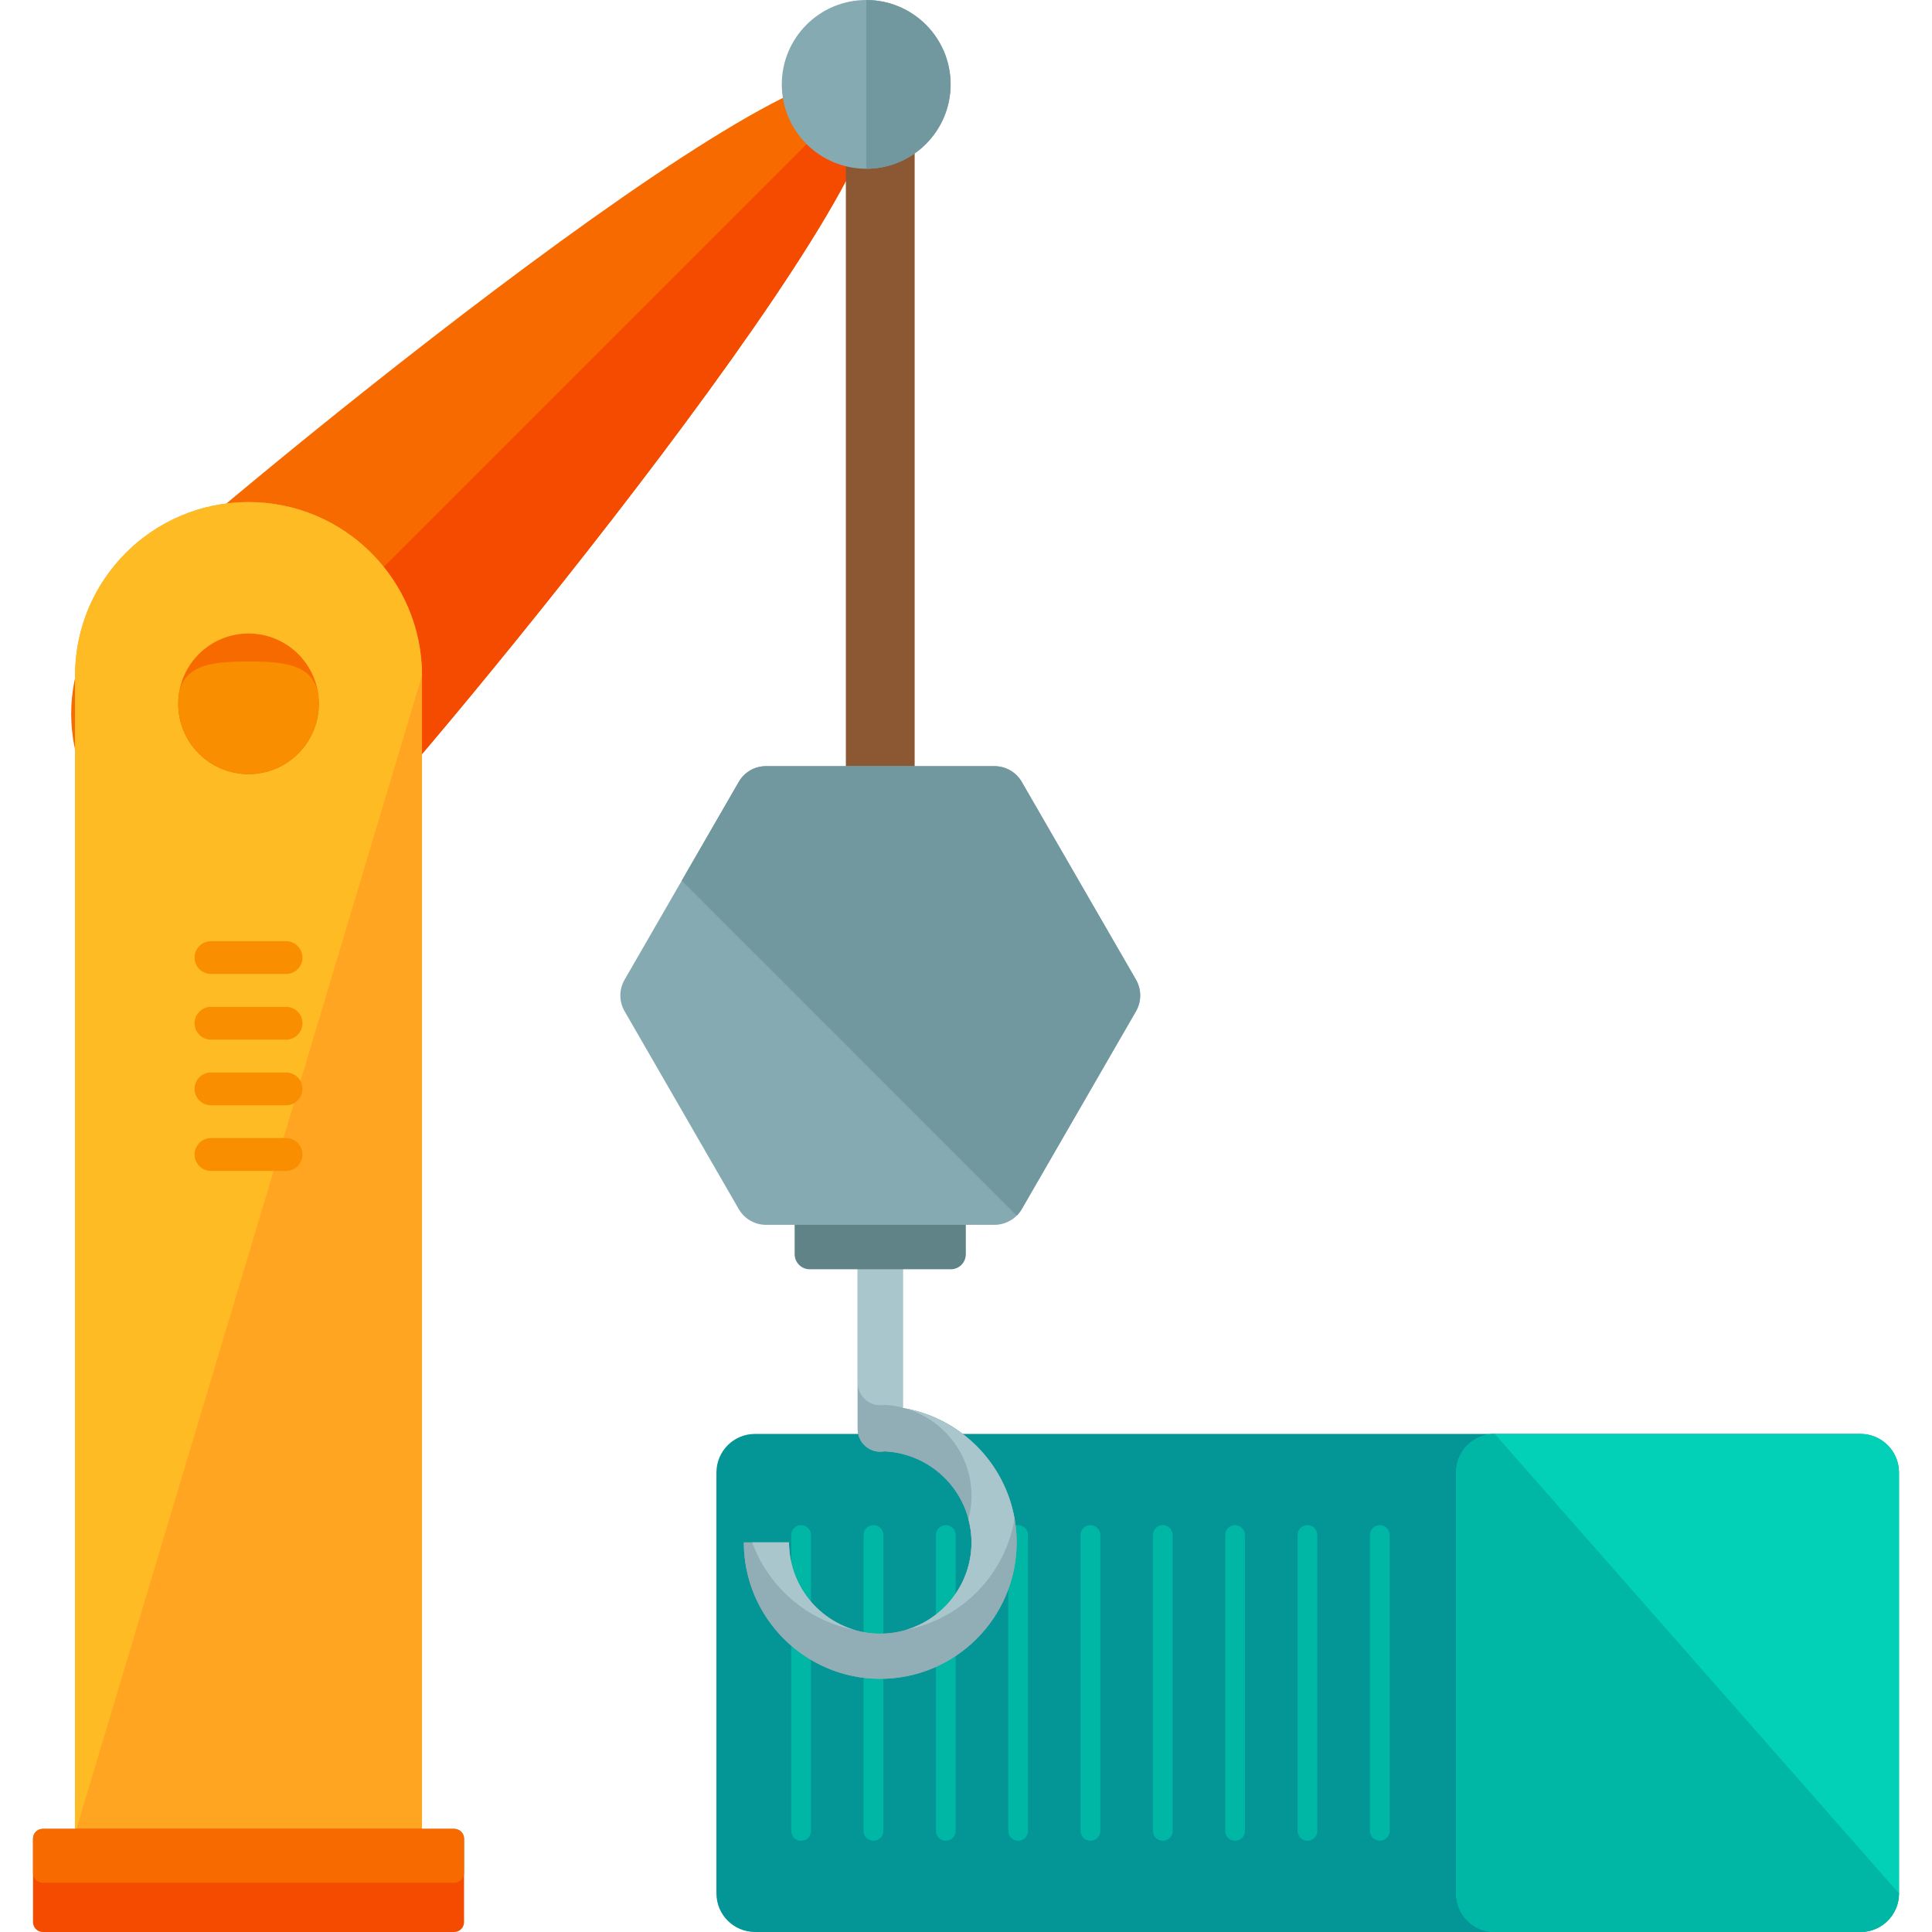
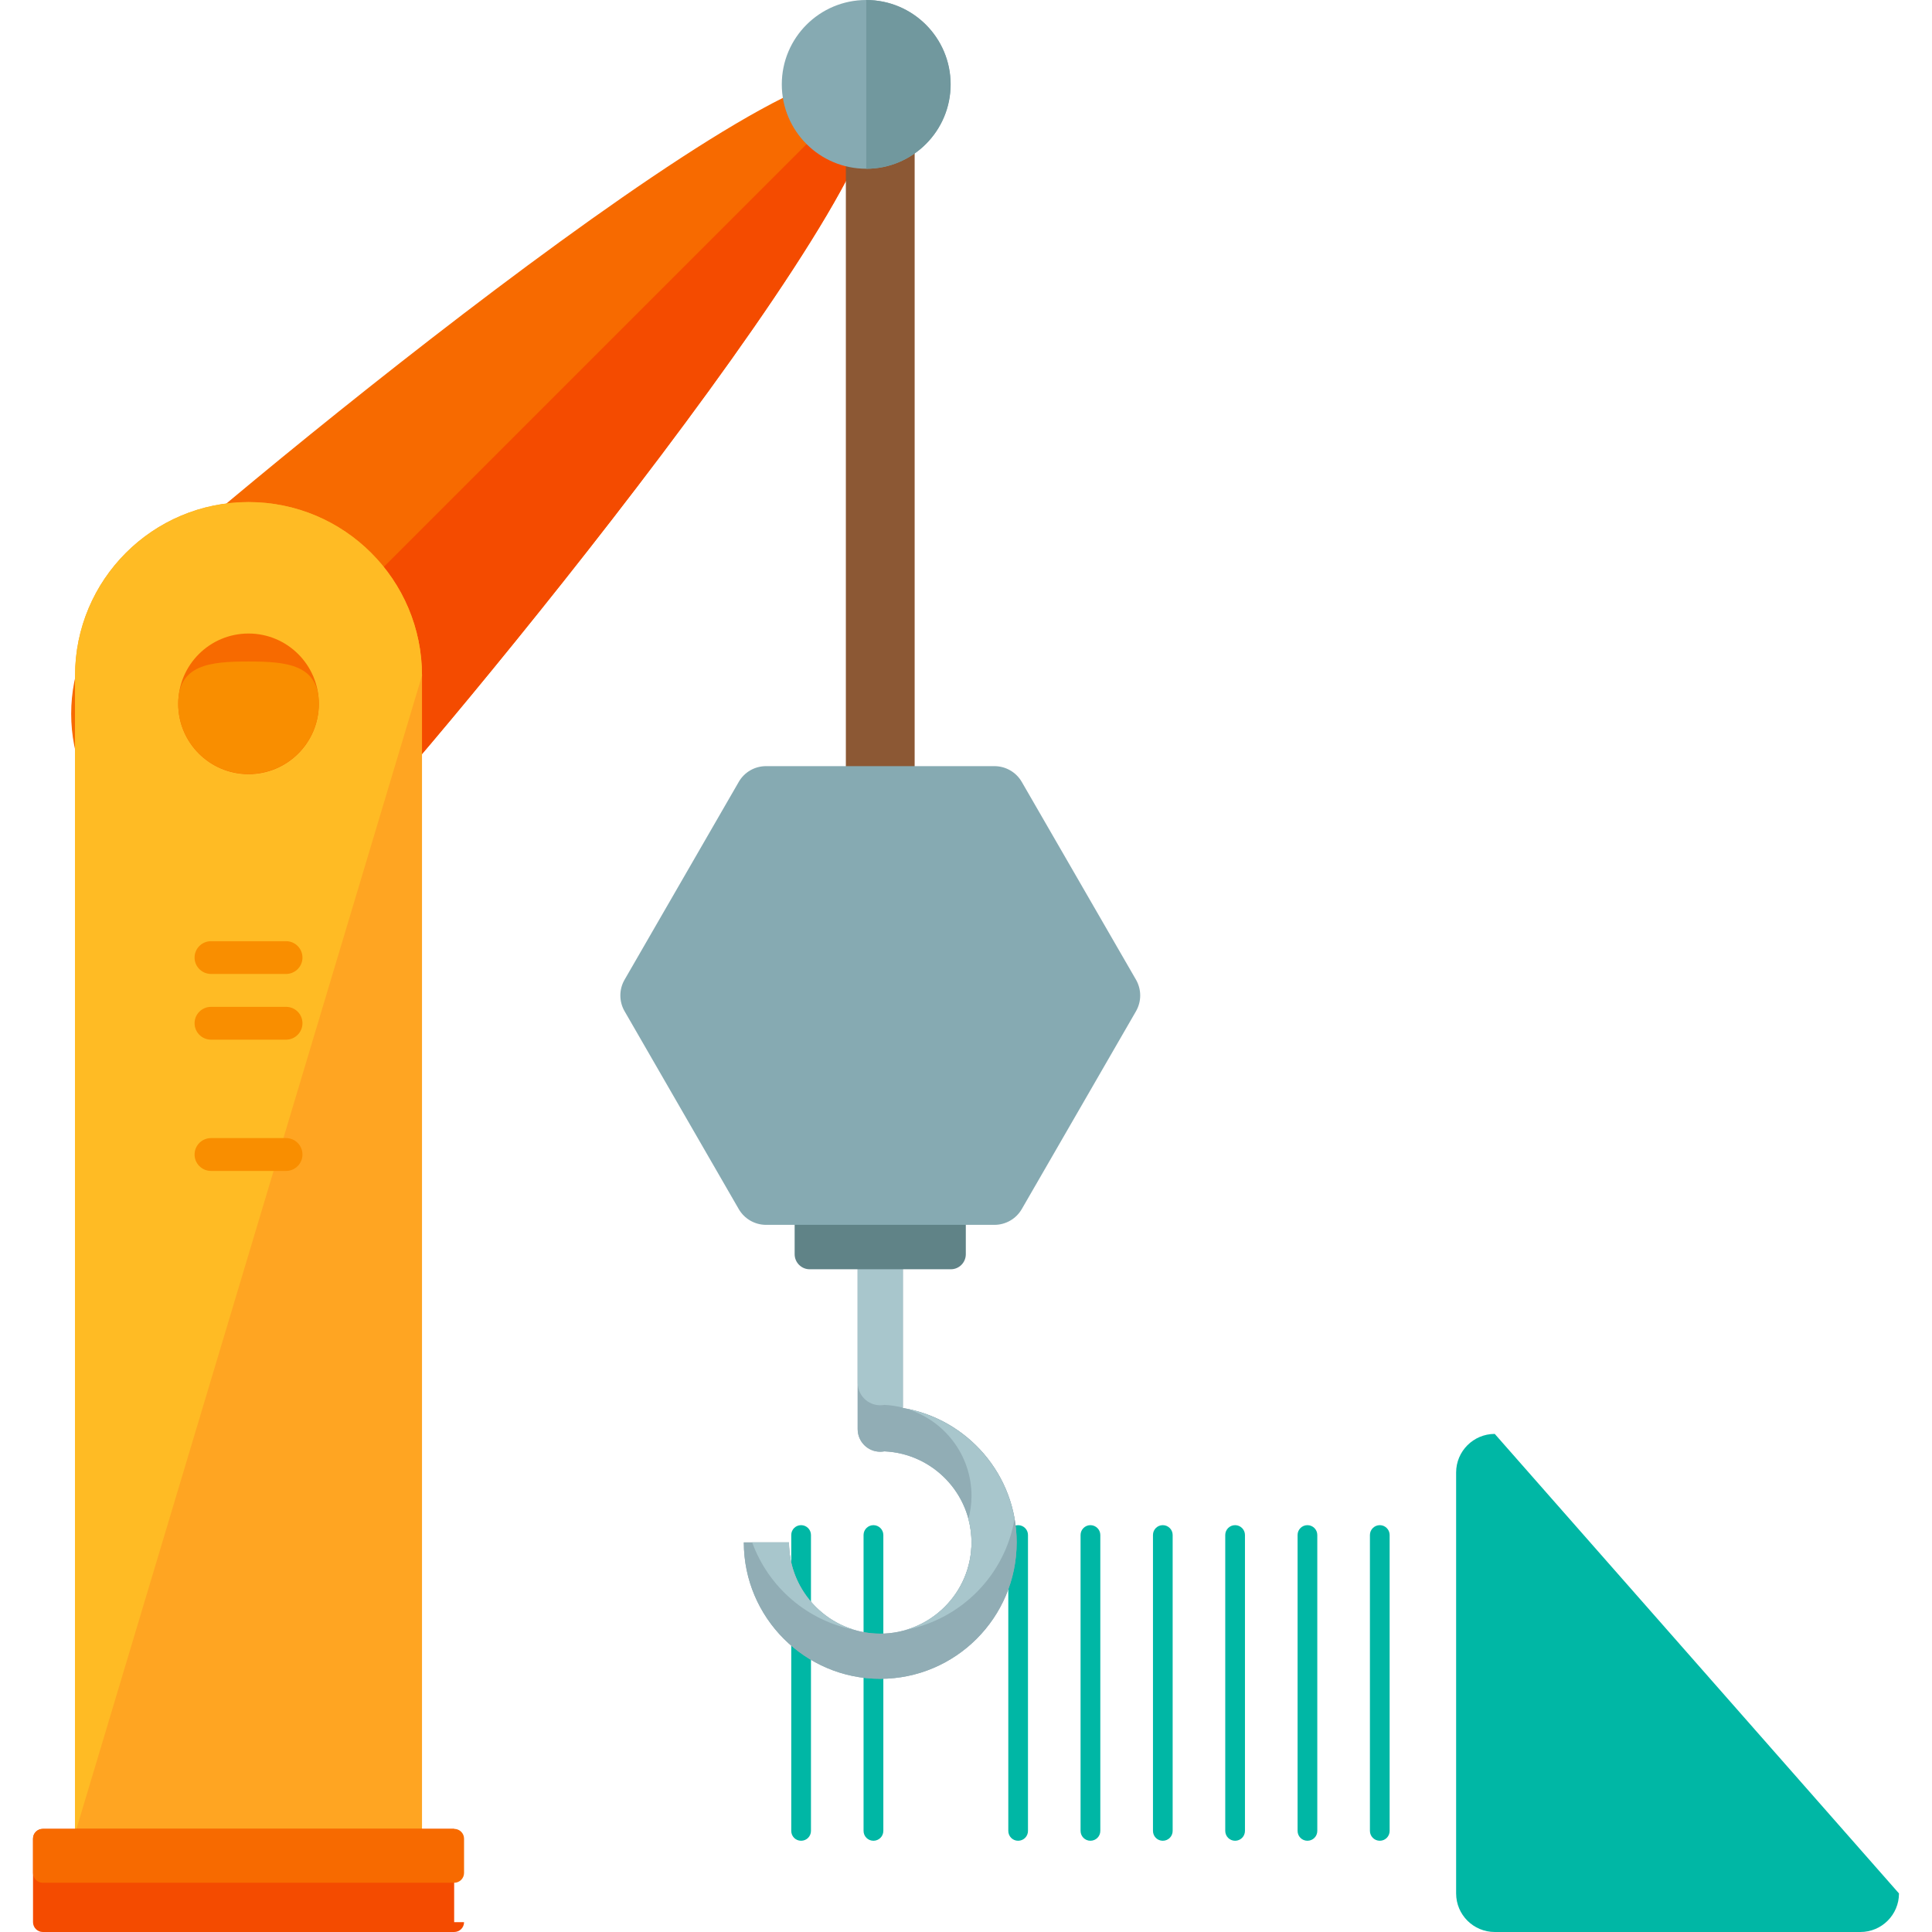
<svg xmlns="http://www.w3.org/2000/svg" version="1.1" id="Layer_1" x="0px" y="0px" viewBox="0 0 489.338 489.338" style="enable-background:new 0 0 489.338 489.338;" xml:space="preserve">
-   <path style="fill:#049696;" d="M480.977,479.571c0,5.396-4.38,9.767-9.759,9.767H191.232c-5.419,0-9.775-4.38-9.775-9.767V372.949  c0-5.388,4.356-9.767,9.775-9.767h279.985c5.388,0,9.759,4.387,9.759,9.767L480.977,479.571L480.977,479.571z" />
-   <path style="fill:#02D1B8;" d="M480.977,479.571V372.949c0-5.388-4.38-9.767-9.759-9.767h-92.625c-5.404,0-9.783,4.387-9.783,9.767  v106.622c0,5.396,4.38,9.767,9.783,9.767h92.625C476.597,489.346,480.977,484.966,480.977,479.571z" />
  <g>
    <path style="fill:#00B7A5;" d="M378.592,363.181c-5.404,0-9.783,4.387-9.783,9.767v106.622c0,5.396,4.38,9.767,9.783,9.767h92.625   c5.388,0,9.759-4.38,9.759-9.767" />
    <path style="fill:#00B7A5;" d="M205.403,463.73c0,1.394-1.119,2.497-2.497,2.497l0,0c-1.386,0-2.497-1.111-2.497-2.497v-74.949   c0-1.371,1.111-2.489,2.497-2.489l0,0c1.378,0,2.497,1.126,2.497,2.489V463.73z" />
    <path style="fill:#00B7A5;" d="M223.732,463.73c0,1.394-1.134,2.497-2.505,2.497l0,0c-1.386,0-2.505-1.111-2.505-2.497v-74.949   c0-1.371,1.126-2.489,2.505-2.489l0,0c1.371,0,2.505,1.126,2.505,2.489V463.73z" />
-     <path style="fill:#00B7A5;" d="M242.046,463.73c0,1.394-1.118,2.497-2.505,2.497l0,0c-1.363,0-2.497-1.111-2.497-2.497v-74.949   c0-1.371,1.134-2.489,2.497-2.489l0,0c1.386,0,2.505,1.126,2.505,2.489V463.73z" />
    <path style="fill:#00B7A5;" d="M260.368,463.73c0,1.394-1.111,2.497-2.505,2.497l0,0c-1.371,0-2.481-1.111-2.481-2.497v-74.949   c0-1.371,1.111-2.489,2.481-2.489l0,0c1.394,0,2.505,1.126,2.505,2.489V463.73z" />
    <path style="fill:#00B7A5;" d="M278.689,463.73c0,1.394-1.126,2.497-2.513,2.497l0,0c-1.355,0-2.489-1.111-2.489-2.497v-74.949   c0-1.371,1.134-2.489,2.489-2.489l0,0c1.386,0,2.513,1.126,2.513,2.489V463.73z" />
    <path style="fill:#00B7A5;" d="M297.011,463.73c0,1.394-1.118,2.497-2.497,2.497l0,0c-1.386,0-2.489-1.111-2.489-2.497v-74.949   c0-1.371,1.103-2.489,2.489-2.489l0,0c1.378,0,2.497,1.126,2.497,2.489V463.73z" />
    <path style="fill:#00B7A5;" d="M315.325,463.73c0,1.394-1.119,2.497-2.497,2.497l0,0c-1.371,0-2.497-1.111-2.497-2.497v-74.949   c0-1.371,1.126-2.489,2.497-2.489l0,0c1.378,0,2.497,1.126,2.497,2.489V463.73z" />
    <path style="fill:#00B7A5;" d="M333.647,463.73c0,1.394-1.118,2.497-2.497,2.497l0,0c-1.386,0-2.497-1.111-2.497-2.497v-74.949   c0-1.371,1.111-2.489,2.497-2.489l0,0c1.378,0,2.497,1.126,2.497,2.489V463.73z" />
    <path style="fill:#00B7A5;" d="M351.969,463.73c0,1.394-1.118,2.497-2.489,2.497l0,0c-1.371,0-2.505-1.111-2.505-2.497v-74.949   c0-1.371,1.134-2.489,2.505-2.489l0,0c1.371,0,2.489,1.126,2.489,2.489V463.73z" />
  </g>
  <path style="fill:#F76A00;" d="M89.667,210.456c-16.384,16.384-42.945,16.384-59.337,0c-16.4-16.392-16.4-42.945,0-59.337  c16.384-16.4,173.93-147.369,190.33-130.985C237.036,36.51,106.059,194.064,89.667,210.456z" />
  <path style="fill:#F44B00;" d="M220.66,20.133c16.384,16.376-114.601,173.93-130.985,190.322c-16.384,16.384-42.945,16.384-59.337,0  " />
  <path style="fill:#8C5834;" d="M231.664,218.592c0,4.805-3.899,8.712-8.704,8.712l0,0c-4.805,0-8.72-3.907-8.72-8.712V22.284  c0-4.821,3.915-8.712,8.72-8.712l0,0c4.813,0,8.704,3.891,8.704,8.712V218.592z" />
  <path id="SVGCleanerId_0" style="fill:#91ADB5;" d="M228.663,356.612v-47.529c0-3.151-2.56-5.719-5.727-5.719  c-3.151,0-5.703,2.56-5.703,5.719v52.901c0,3.143,2.552,5.711,5.703,5.711c0.354,0,0.733-0.032,1.063-0.095  c12.257,0.543,22.063,10.665,22.063,23.056c0,12.737-10.366,23.119-23.127,23.119c-12.745,0-23.103-10.374-23.103-23.119h-11.437  c0,19.046,15.502,34.556,34.54,34.556c19.07,0,34.564-15.51,34.564-34.556C257.501,373.547,245,359.337,228.663,356.612z" />
  <g>
    <path id="SVGCleanerId_0_1_" style="fill:#91ADB5;" d="M228.663,356.612v-47.529c0-3.151-2.56-5.719-5.727-5.719   c-3.151,0-5.703,2.56-5.703,5.719v52.901c0,3.143,2.552,5.711,5.703,5.711c0.354,0,0.733-0.032,1.063-0.095   c12.257,0.543,22.063,10.665,22.063,23.056c0,12.737-10.366,23.119-23.127,23.119c-12.745,0-23.103-10.374-23.103-23.119h-11.437   c0,19.046,15.502,34.556,34.54,34.556c19.07,0,34.564-15.51,34.564-34.556C257.501,373.547,245,359.337,228.663,356.612z" />
  </g>
  <g>
    <path style="fill:#A8C6CC;" d="M222.945,355.927c0.354,0,0.733-0.032,1.063-0.095c1.607,0.079,3.167,0.315,4.663,0.693v-11.658   v-35.785c0-3.151-2.56-5.719-5.727-5.719c-3.151,0-5.703,2.56-5.703,5.719v41.141C217.242,353.375,219.794,355.927,222.945,355.927   z" />
    <path style="fill:#A8C6CC;" d="M256.965,384.701c-2.458-14.052-13.43-25.159-27.38-27.892c9.515,2.851,16.479,11.65,16.479,22.087   c0,2.032-0.291,3.994-0.788,5.876c0.488,1.867,0.788,3.844,0.788,5.876c0,10.468-7.01,19.322-16.597,22.158   C243.535,410.096,254.57,398.864,256.965,384.701z" />
    <path style="fill:#A8C6CC;" d="M199.841,390.648h-9.334c4.096,11.288,13.887,19.85,25.915,22.158   C206.86,409.97,199.841,401.117,199.841,390.648z" />
  </g>
  <path style="fill:#608387;" d="M244.622,317.661c0,2.119-1.701,3.82-3.797,3.82H205.08c-2.103,0-3.812-1.709-3.812-3.82v-12.863  c0-2.127,1.709-3.82,3.812-3.82h35.745c2.095,0,3.797,1.701,3.797,3.82V317.661z" />
  <path style="fill:#86AAB2;" d="M287.716,248.123l-28.908-50.058c-1.434-2.497-4.088-4.017-6.955-4.017h-57.809  c-2.883,0-5.522,1.512-6.947,4.017l-28.893,50.058c-1.441,2.473-1.441,5.537,0,8.019l28.893,50.074  c1.426,2.481,4.072,4.017,6.947,4.017h57.809c2.875,0,5.522-1.528,6.955-4.017l28.908-50.074  C289.15,253.668,289.15,250.604,287.716,248.123z" />
-   <path style="fill:#71989E;" d="M258.808,198.065c-1.434-2.497-4.088-4.017-6.955-4.017h-57.809c-2.883,0-5.522,1.512-6.947,4.017  l-14.423,24.97l84.834,84.85c0.504-0.488,0.937-1.063,1.3-1.67l28.908-50.074c1.434-2.473,1.434-5.537,0-8.019L258.808,198.065z" />
  <path style="fill:#FFA522;" d="M106.886,464.408c0,24.261-19.677,16.62-43.945,16.62l0,0c-24.261,0-43.93,7.641-43.93-16.62V171.11  c0-24.269,19.677-43.945,43.93-43.945l0,0c24.269,0,43.945,19.677,43.945,43.945C106.886,171.11,106.886,464.408,106.886,464.408z" />
  <path style="fill:#FFBB24;" d="M19.011,464.408V171.11c0-24.269,19.677-43.945,43.93-43.945l0,0  c24.269,0,43.945,19.677,43.945,43.945" />
  <circle style="fill:#F76A00;" cx="62.948" cy="178.271" r="17.81" />
  <path style="fill:#F98E00;" d="M80.758,178.231c0,9.83-7.971,17.802-17.818,17.802s-17.802-7.971-17.802-17.802  c0-9.846,7.964-10.689,17.802-10.689S80.758,168.385,80.758,178.231z" />
-   <path style="fill:#F44B00;" d="M117.536,486.849c0,1.371-1.111,2.489-2.505,2.489H10.835c-1.363,0-2.473-1.126-2.473-2.489v-21.15  c0-1.378,1.111-2.481,2.473-2.481h104.196c1.394,0,2.505,1.111,2.505,2.481V486.849z" />
+   <path style="fill:#F44B00;" d="M117.536,486.849c0,1.371-1.111,2.489-2.505,2.489H10.835c-1.363,0-2.473-1.126-2.473-2.489v-21.15  c0-1.378,1.111-2.481,2.473-2.481h104.196V486.849z" />
  <path style="fill:#F76A00;" d="M115.031,463.218H10.835c-1.363,0-2.473,1.111-2.473,2.481v8.68c0,1.371,1.111,2.489,2.473,2.489  h104.196c1.394,0,2.505-1.126,2.505-2.489v-8.68C117.536,464.329,116.425,463.218,115.031,463.218z" />
  <circle style="fill:#86AAB2;" cx="219.384" cy="21.37" r="21.37" />
  <path style="fill:#71989E;" d="M219.408,0c11.808,0,21.378,9.57,21.378,21.37c0,11.792-9.578,21.37-21.378,21.37" />
  <g>
    <path style="fill:#F98E00;" d="M76.607,242.538c0,2.284-1.851,4.143-4.159,4.143H53.449c-2.3,0-4.167-1.859-4.167-4.143l0,0   c0-2.3,1.867-4.151,4.167-4.151h18.999C74.756,238.387,76.607,240.246,76.607,242.538L76.607,242.538z" />
    <path style="fill:#F98E00;" d="M76.607,259.159c0,2.3-1.851,4.167-4.159,4.167H53.449c-2.3,0-4.167-1.867-4.167-4.167l0,0   c0-2.276,1.867-4.143,4.167-4.143h18.999C74.756,255.008,76.607,256.882,76.607,259.159L76.607,259.159z" />
-     <path style="fill:#F98E00;" d="M76.607,275.779c0,2.3-1.851,4.167-4.159,4.167H53.449c-2.3,0-4.167-1.867-4.167-4.167l0,0   c0-2.284,1.867-4.143,4.167-4.143h18.999C74.756,271.636,76.607,273.495,76.607,275.779L76.607,275.779z" />
    <path style="fill:#F98E00;" d="M76.607,292.423c0,2.284-1.851,4.151-4.159,4.151H53.449c-2.3,0-4.167-1.867-4.167-4.151l0,0   c0-2.3,1.867-4.167,4.167-4.167h18.999C74.756,288.248,76.607,290.123,76.607,292.423L76.607,292.423z" />
  </g>
  <g>
</g>
  <g>
</g>
  <g>
</g>
  <g>
</g>
  <g>
</g>
  <g>
</g>
  <g>
</g>
  <g>
</g>
  <g>
</g>
  <g>
</g>
  <g>
</g>
  <g>
</g>
  <g>
</g>
  <g>
</g>
  <g>
</g>
</svg>